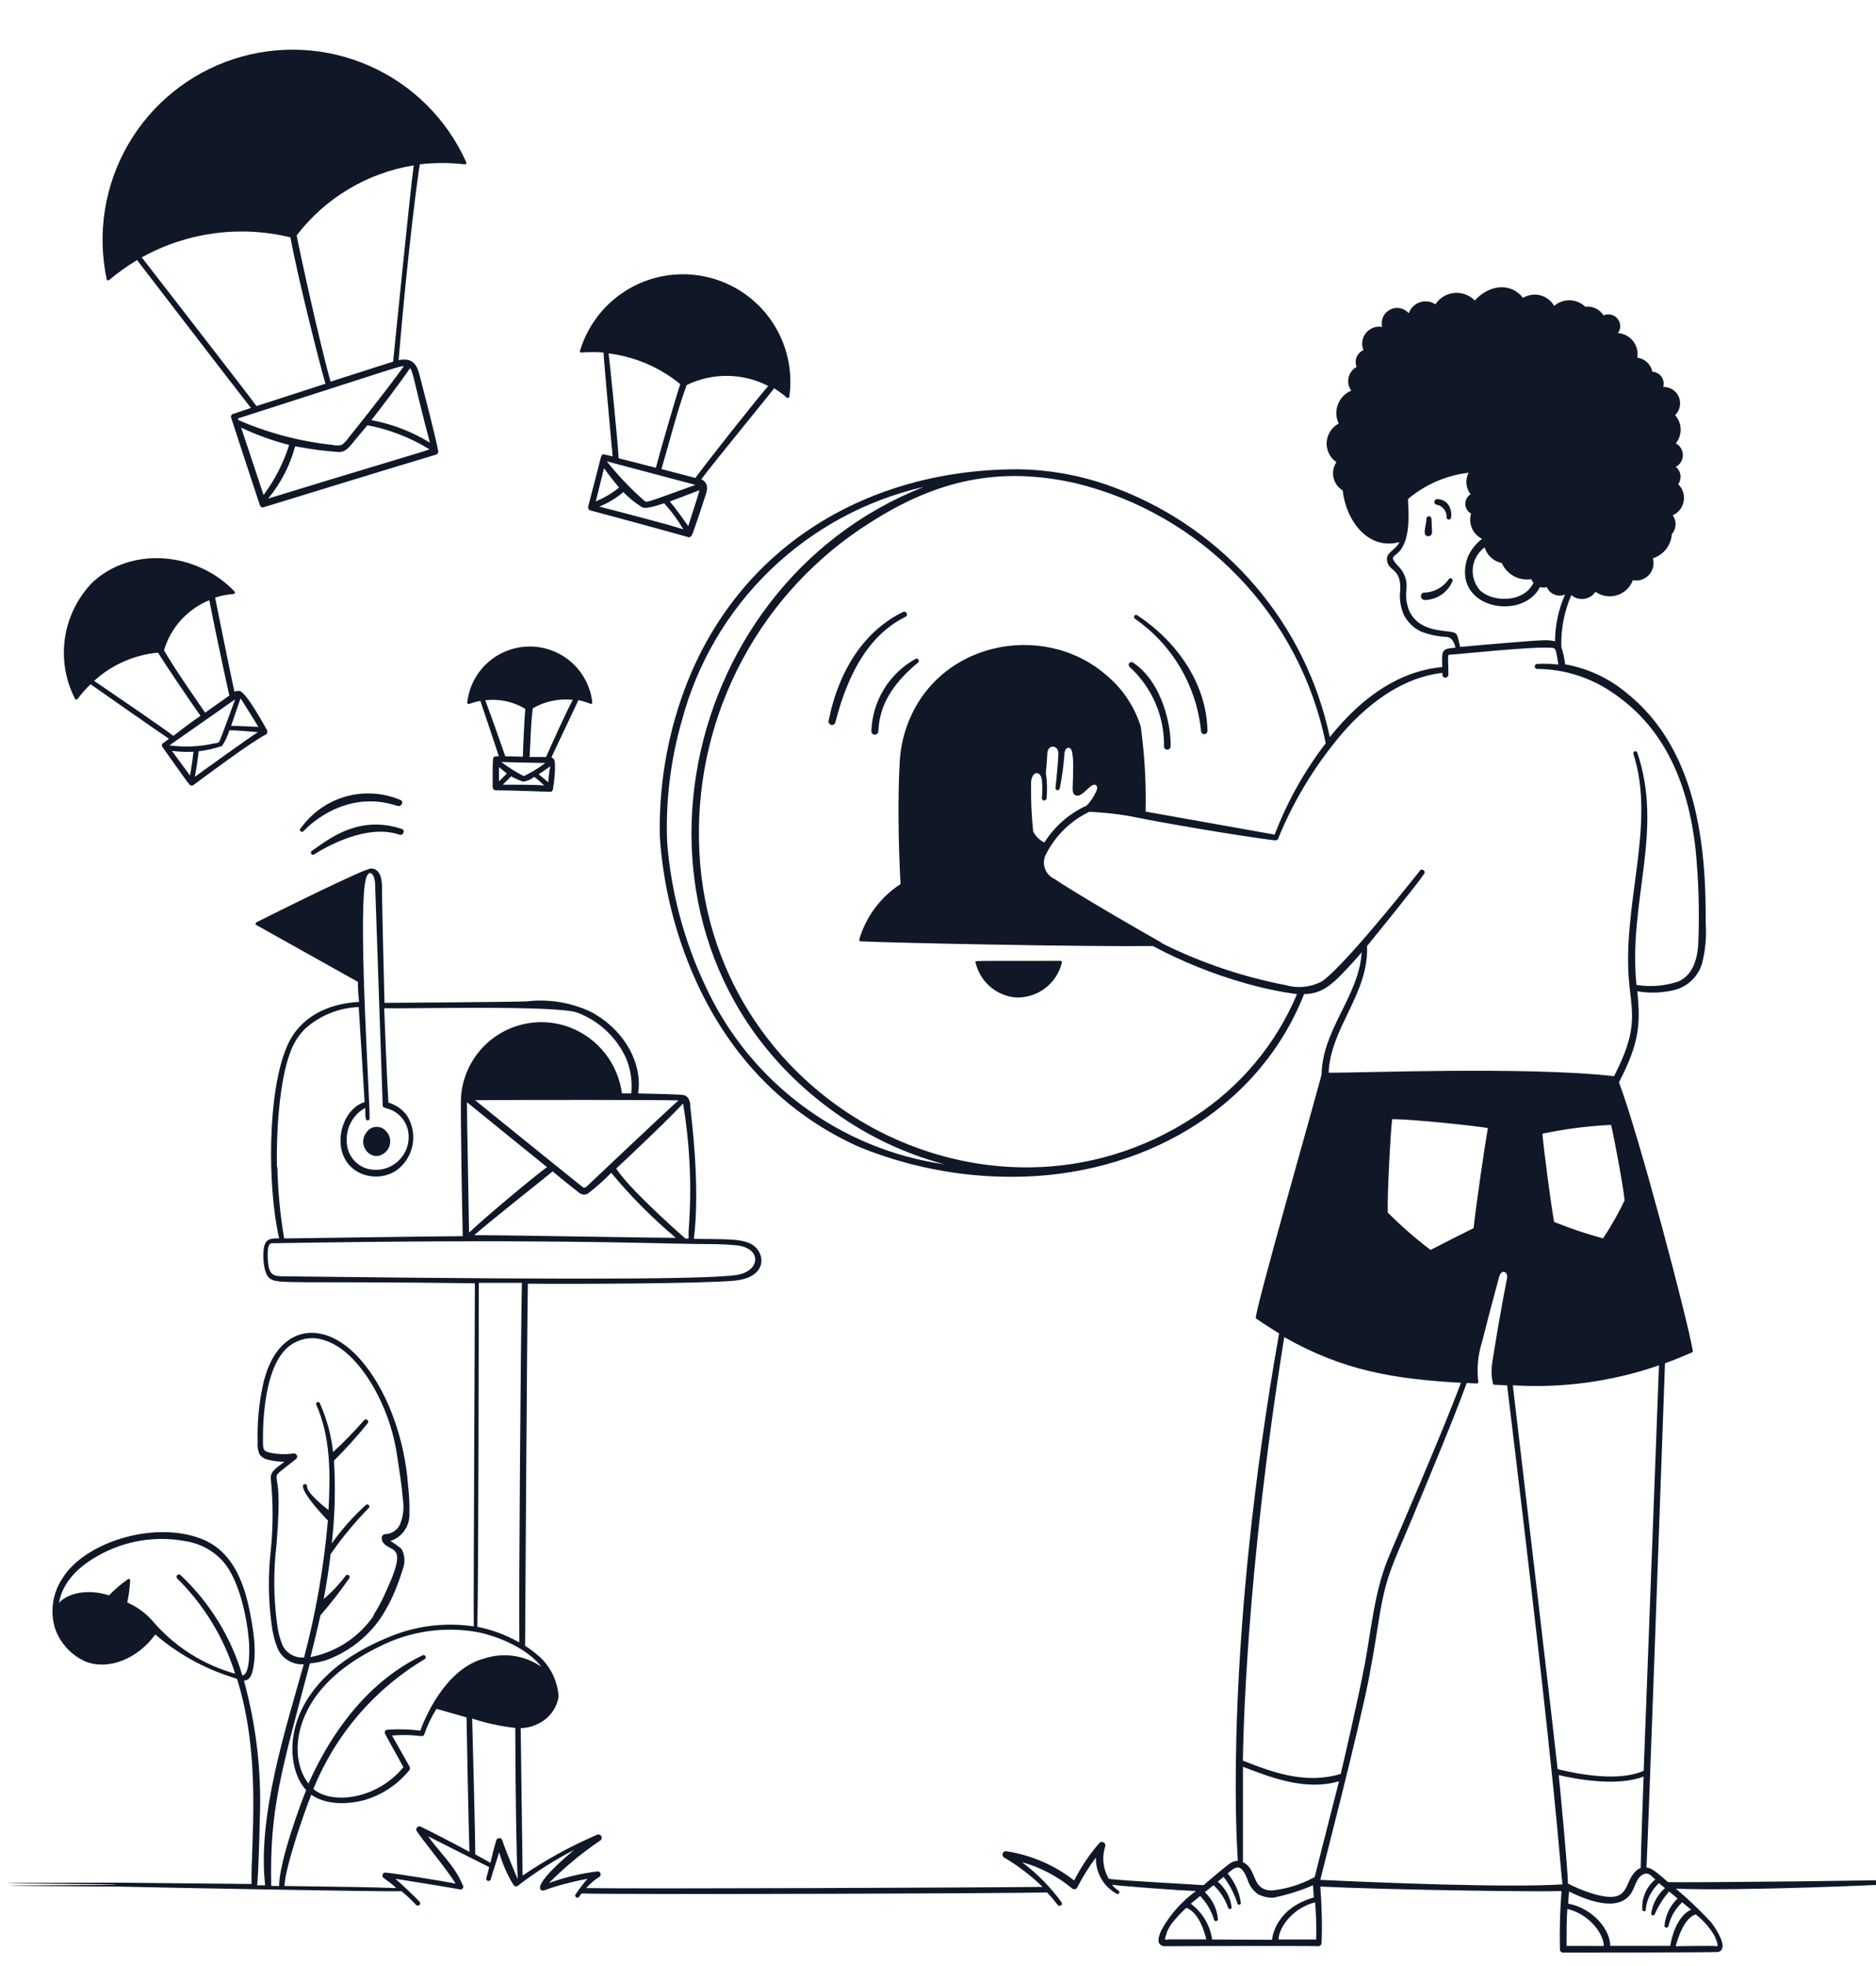
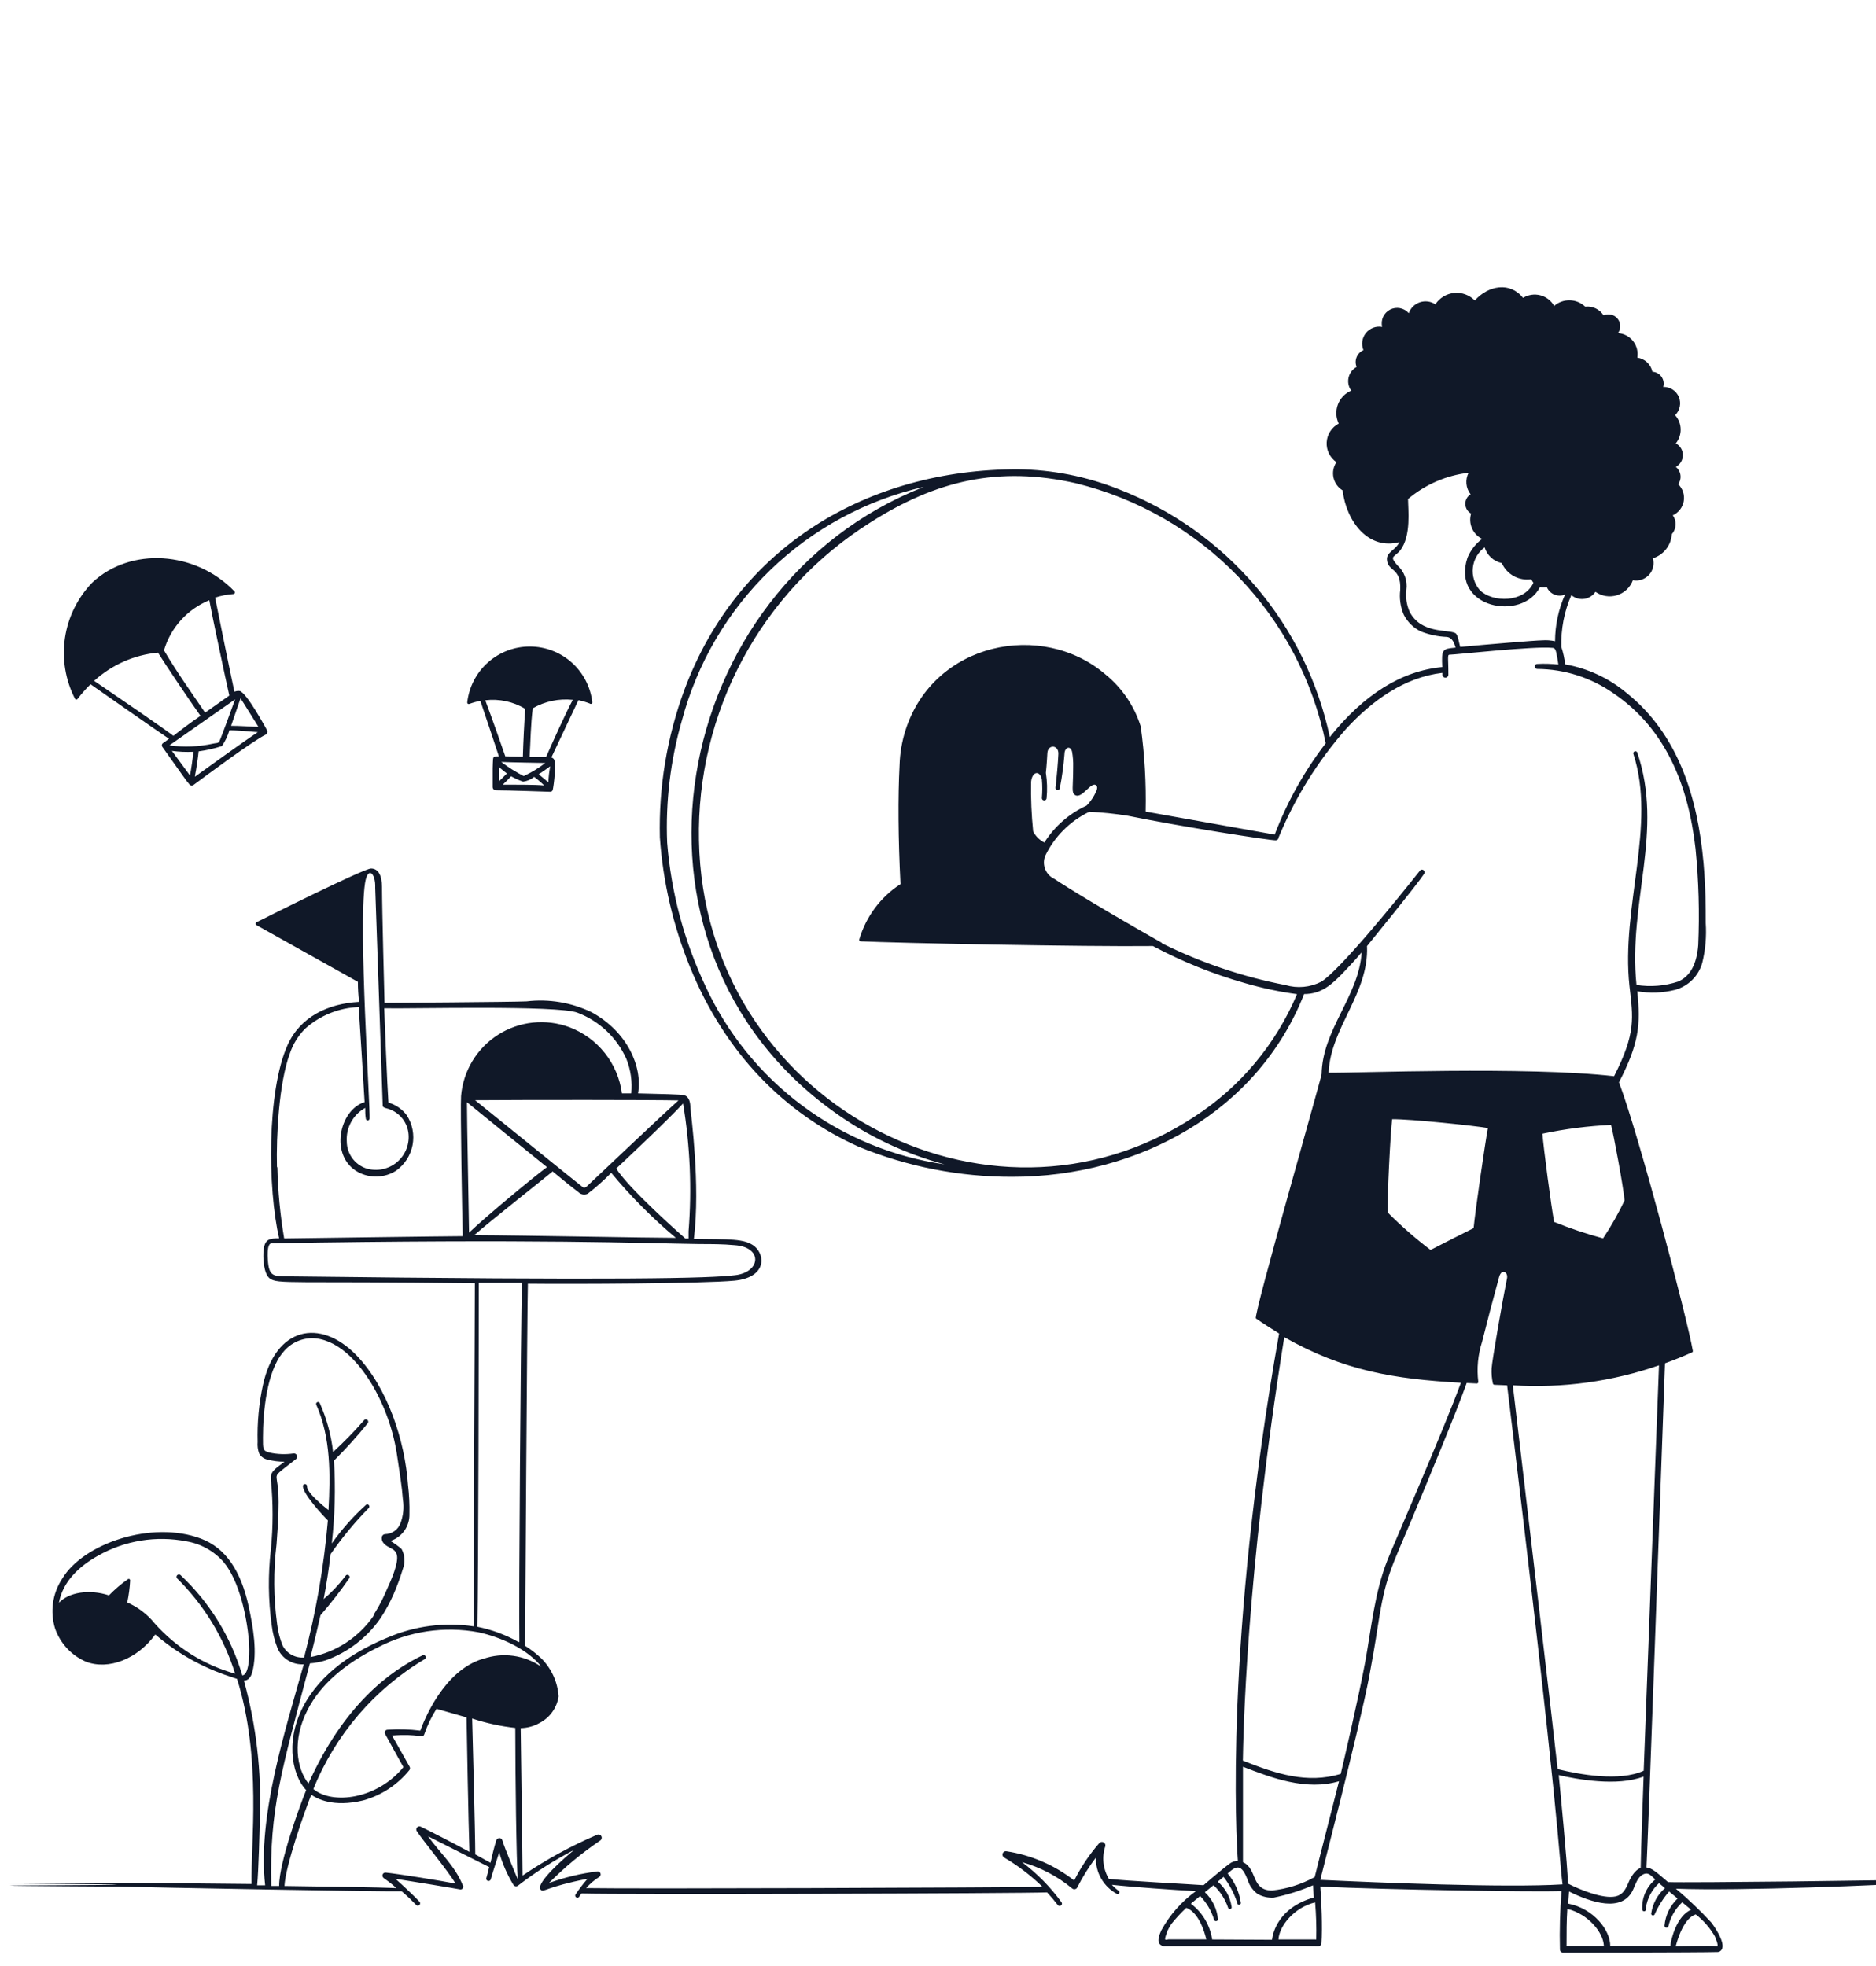
<svg xmlns="http://www.w3.org/2000/svg" width="627" height="657" viewBox="0 0 627 657" fill="none">
  <g clip-path="url(#clip0_311_13480)">
-     <path d="M122.624 378.285C118.912 382.866 124.329 388.917 128.643 385.239C129.168 384.806 129.596 384.267 129.9 383.658C130.205 383.049 130.378 382.383 130.409 381.702C130.441 381.022 130.33 380.343 130.083 379.708C129.836 379.074 129.46 378.498 128.977 378.017C128.575 377.558 128.075 377.195 127.514 376.955C126.954 376.715 126.346 376.604 125.736 376.629C125.127 376.655 124.531 376.817 123.992 377.103C123.453 377.39 122.986 377.794 122.624 378.285ZM194.419 117.825C196.846 117.641 199.283 117.641 201.709 117.825C201.709 119.196 204.418 149.321 204.752 152.531C201.408 151.729 201.575 151.762 201.408 151.929C201.284 151.993 201.175 152.082 201.088 152.192C201.001 152.302 200.94 152.429 200.907 152.564C200.405 154.47 197.563 165.638 196.593 169.282C196.521 169.561 196.561 169.857 196.705 170.107C196.849 170.357 197.084 170.541 197.362 170.619C199.669 171.188 230.501 179.58 230.167 179.58C230.373 179.56 230.572 179.496 230.751 179.392C230.93 179.288 231.084 179.147 231.203 178.978C232.474 175.902 235.45 166.674 236.019 164.869C236.587 163.063 236.487 161.191 234.38 160.188C237.724 155.64 257.788 131.133 258.724 129.795C260.228 130.706 261.649 131.746 262.971 132.905C263.039 132.966 263.122 133.009 263.211 133.027C263.301 133.045 263.394 133.038 263.48 133.007C263.566 132.976 263.642 132.922 263.7 132.851C263.758 132.78 263.795 132.694 263.807 132.604C265.073 123.659 262.919 114.566 257.777 107.138C252.635 99.71 244.881 94.492 236.062 92.526C227.244 90.56 218.008 91.99 210.197 96.53C202.385 101.071 196.573 108.388 193.918 117.023C193.853 117.104 193.815 117.203 193.809 117.307C193.803 117.411 193.829 117.514 193.884 117.602C193.939 117.69 194.02 117.759 194.116 117.799C194.212 117.839 194.318 117.848 194.419 117.825ZM208.33 164.467C210.18 166.386 212.257 168.07 214.517 169.483C215.587 170.151 218.095 169.483 221.974 168.212C224.421 170.882 226.573 173.808 228.394 176.939C223.211 175.2 205.722 170.72 200.305 169.315C203.227 168.15 205.939 166.512 208.33 164.467ZM206.892 162.963C204.545 164.87 201.931 166.425 199.134 167.577C199.837 164.802 201.876 156.476 201.876 156.476C203.448 158.75 205.99 161.893 206.892 162.963ZM215.319 167.343C210.766 163.345 206.581 158.948 202.813 154.203L232.407 162.06C215.687 168.078 216.289 168.078 215.319 167.343ZM233.812 163.832C233.109 166.34 230.802 173.294 230.033 175.835C228.662 173.863 225.485 169.483 223.88 167.61C225.719 166.875 230.802 165.036 233.812 163.832ZM206.759 153.166C206.759 150.425 203.649 119.43 203.415 118.126C212.206 119.214 220.509 122.773 227.358 128.391C225.92 132.637 220.87 150.057 219.198 156.343L206.759 153.166ZM221.071 156.777C223.813 147.516 226.154 137.886 229.498 128.692C233.753 126.628 238.43 125.581 243.16 125.633C247.89 125.685 252.542 126.835 256.751 128.993C252.036 134.509 236.687 153.902 232.407 159.753L221.071 156.777ZM36.449 93.618C39.385 91.141 42.516 88.905 45.812 86.931C45.812 86.931 80.757 132.47 83.867 136.348L78.082 138.288C77.934 138.305 77.793 138.355 77.668 138.434C77.542 138.512 77.436 138.618 77.356 138.742C77.276 138.867 77.224 139.008 77.205 139.155C77.186 139.301 77.2 139.451 77.246 139.592C78.349 142.935 84.703 162.461 86.843 168.814C86.902 169.044 87.036 169.247 87.224 169.392C87.412 169.538 87.642 169.616 87.879 169.616C87.879 169.616 135.431 154.972 145.831 151.929C146.038 151.833 146.21 151.676 146.324 151.478C146.438 151.281 146.487 151.053 146.466 150.826C145.463 145.376 141.517 130.397 140.18 125.215C139.21 121.436 137.638 119.564 133.224 120.366C136.367 82.719 139.912 56.84 140.313 54.934C145.301 54.349 150.34 54.349 155.328 54.934C155.415 54.941 155.502 54.926 155.581 54.889C155.66 54.853 155.728 54.797 155.779 54.726C155.829 54.655 155.861 54.572 155.87 54.486C155.878 54.399 155.865 54.311 155.83 54.232C149.435 39.908 137.966 28.456 123.631 22.082C109.297 15.707 93.111 14.861 78.189 19.705C63.268 24.55 50.667 34.742 42.812 48.321C34.958 61.899 32.405 77.903 35.646 93.251C35.652 93.341 35.682 93.428 35.734 93.502C35.785 93.577 35.855 93.636 35.938 93.674C36.02 93.712 36.111 93.726 36.201 93.716C36.291 93.707 36.377 93.673 36.449 93.618ZM85.739 135.713C83.332 132.37 47.384 86.029 47.384 86.029C62.511 77.612 80.261 75.223 97.075 79.341C99.316 91.913 107.107 122.807 108.779 128.257L85.739 135.713ZM143.691 147.95C137.687 144.264 131.056 141.714 124.128 140.427C126.536 137.351 134.16 127.421 137.036 123.041C138.173 124.312 138.374 127.99 143.691 147.95ZM96.641 148.719C94.752 154.735 91.858 160.388 88.08 165.437C86.174 159.586 80.59 142.935 80.59 142.935C85.746 145.363 91.121 147.299 96.641 148.719ZM98.58 149.154C103.43 150.096 108.332 150.744 113.26 151.093C115.735 151.093 117.006 149.054 118.444 147.349C119.882 145.643 121.219 144.005 122.791 142.133C129.98 143.49 136.867 146.129 143.122 149.923C144.025 150.458 147.637 148.853 89.618 166.641C93.85 161.528 96.929 155.564 98.647 149.154H98.58ZM116.604 146.178C115.943 147.149 115.13 148.007 114.197 148.719C113.23 148.955 112.221 148.955 111.254 148.719C100.383 147.569 89.751 144.773 79.72 140.427L79.519 139.859C134.394 122.239 133.324 122.406 134.996 122.373C129.278 130.397 117.206 145.443 116.604 146.178ZM131.385 120.868L110.485 127.555C106.706 114.181 99.884 82.752 99.149 78.673C108.73 66.171 122.725 57.799 138.274 55.268C136.969 64.931 132.087 114.248 131.385 120.868ZM104.834 285.67C108.813 283.129 122.557 275.204 133.558 278.983C134.729 279.384 135.565 277.478 134.294 277.077C120.918 272.53 111.12 279.518 105.837 283.262C105.168 283.73 104.599 284.165 104.064 284.499C103.967 284.621 103.91 284.77 103.903 284.925C103.895 285.081 103.937 285.235 104.023 285.365C104.108 285.495 104.233 285.594 104.378 285.649C104.524 285.704 104.683 285.711 104.834 285.67ZM132.789 269.353C134.16 269.821 135.164 267.815 133.759 267.347C128.064 264.949 121.729 264.532 115.768 266.162C109.808 267.793 104.568 271.378 100.888 276.341L100.419 276.876C99.817 277.545 100.821 278.481 101.423 277.812C102.025 277.144 114.832 263.335 132.789 269.353ZM484.143 193.69C483.249 194.957 482.081 196.008 480.727 196.766C479.373 197.524 477.867 197.969 476.318 198.07C476.129 198.027 475.932 198.032 475.745 198.085C475.559 198.137 475.388 198.236 475.248 198.371C475.087 198.547 474.977 198.765 474.932 198.999C474.886 199.234 474.905 199.477 474.988 199.701C475.071 199.926 475.214 200.123 475.401 200.272C475.589 200.42 475.814 200.514 476.051 200.544C478.065 200.532 480.032 199.927 481.703 198.802C483.375 197.678 484.677 196.086 485.448 194.225C485.519 194.052 485.518 193.858 485.446 193.685C485.374 193.513 485.236 193.376 485.063 193.305C484.89 193.234 484.696 193.235 484.524 193.307C484.351 193.379 484.214 193.517 484.143 193.69ZM478.626 178.009C478.626 177.173 478.425 173.762 478.425 173.395C478.425 173.173 478.337 172.96 478.18 172.803C478.024 172.647 477.811 172.559 477.589 172.559C477.367 172.559 477.155 172.647 476.998 172.803C476.841 172.96 476.753 173.173 476.753 173.395C476.753 175.033 475.616 178.075 476.519 178.911C476.699 179.069 476.921 179.173 477.157 179.21C477.394 179.248 477.637 179.218 477.857 179.123C478.077 179.029 478.266 178.874 478.402 178.677C478.538 178.48 478.616 178.248 478.626 178.009ZM480.131 168.68C481.078 168.847 481.935 169.346 482.548 170.087C483.161 170.829 483.489 171.764 483.475 172.726C483.43 172.925 483.467 173.134 483.577 173.307C483.687 173.479 483.86 173.601 484.06 173.645C484.259 173.69 484.468 173.653 484.641 173.543C484.813 173.433 484.935 173.26 484.979 173.06C485.247 171.493 484.886 169.884 483.976 168.58C483.544 168.02 482.985 167.571 482.346 167.269C481.706 166.967 481.005 166.82 480.298 166.841C479.127 166.841 479.127 168.546 480.131 168.68ZM339.415 333.382C342.94 333.537 346.409 332.466 349.233 330.35C352.056 328.235 354.058 325.206 354.898 321.78C354.919 321.704 354.922 321.624 354.906 321.546C354.891 321.469 354.857 321.397 354.808 321.335C354.759 321.273 354.697 321.223 354.625 321.19C354.553 321.157 354.475 321.141 354.396 321.144C324.802 321.144 326.307 321.144 326.073 321.345C326.04 321.413 326.023 321.487 326.023 321.562C326.023 321.637 326.04 321.712 326.073 321.78C326.801 324.867 328.481 327.647 330.875 329.729C333.269 331.811 336.256 333.088 339.415 333.382ZM306.142 220.137C301.733 222.548 298.035 226.075 295.418 230.364C292.8 234.653 291.355 239.555 291.228 244.578C291.275 244.85 291.416 245.097 291.627 245.275C291.838 245.453 292.105 245.551 292.382 245.551C292.658 245.551 292.925 245.453 293.136 245.275C293.348 245.097 293.489 244.85 293.535 244.578C293.87 239.997 294.539 231.538 306.911 221.374C307.013 221.25 307.074 221.097 307.085 220.936C307.095 220.776 307.055 220.616 306.97 220.48C306.886 220.343 306.76 220.237 306.611 220.175C306.463 220.114 306.299 220.1 306.142 220.137ZM378.573 221.374C378.37 221.274 378.138 221.252 377.92 221.31C377.701 221.369 377.511 221.504 377.385 221.691C377.259 221.879 377.204 222.106 377.232 222.33C377.26 222.554 377.368 222.761 377.537 222.912C381.251 226.292 384.199 230.428 386.183 235.041C388.167 239.655 389.141 244.639 389.04 249.66C389.085 249.916 389.219 250.147 389.417 250.314C389.616 250.481 389.867 250.572 390.127 250.572C390.386 250.572 390.638 250.481 390.836 250.314C391.035 250.147 391.169 249.916 391.214 249.66C391.581 243.775 388.906 228.195 378.573 221.374ZM380.078 205.626C379.309 205.091 378.573 206.261 379.309 206.796C385.487 211.08 390.662 216.652 394.478 223.128C398.294 229.605 400.66 236.831 401.413 244.31C401.413 244.594 401.526 244.866 401.726 245.067C401.927 245.268 402.199 245.38 402.483 245.38C402.767 245.38 403.039 245.268 403.24 245.067C403.44 244.866 403.553 244.594 403.553 244.31C403.352 229.666 394.558 215.222 380.078 205.626ZM302.631 206.161C303.735 205.626 302.832 204.021 301.795 204.556C289.255 210.641 280.393 223.514 276.916 241.034C276.891 241.311 276.965 241.588 277.126 241.815C277.287 242.042 277.524 242.205 277.794 242.273C278.063 242.342 278.349 242.312 278.599 242.189C278.848 242.066 279.046 241.858 279.156 241.602C283.804 223.28 291.462 211.711 302.631 206.161Z" fill="#101828" />
    <path d="M640.746 628.112C635.095 628.513 563.834 629.316 557.48 629.048C553.601 625.705 552.163 624.401 550.291 624.167C550.826 614.136 555.073 494.505 556.477 455.654C559.554 454.55 562.563 453.313 565.506 452.009C565.606 451.965 565.688 451.888 565.736 451.79C565.785 451.693 565.798 451.581 565.774 451.474C563.934 440.742 547.716 379.221 541.095 361.735C547.783 348.795 548.385 342.509 547.214 331.309C551.403 332.038 555.698 331.878 559.821 330.841C561.985 330.255 563.961 329.118 565.555 327.542C567.149 325.966 568.307 324.004 568.917 321.846C569.997 317.476 570.392 312.964 570.087 308.472C570.087 302.922 570.087 296.971 569.352 288.411C567.345 266.244 560.824 245.347 543.603 231.572C537.722 226.656 530.654 223.37 523.104 222.043C522.881 220.065 522.456 218.115 521.833 216.225C521.658 210.276 522.8 204.362 525.177 198.906C525.762 199.404 526.445 199.773 527.182 199.989C527.919 200.205 528.693 200.263 529.454 200.159C530.215 200.054 530.945 199.791 531.597 199.385C532.249 198.978 532.808 198.439 533.236 197.802C534.27 198.532 535.458 199.014 536.708 199.211C537.958 199.409 539.236 199.317 540.445 198.942C541.653 198.567 542.76 197.92 543.678 197.05C544.597 196.18 545.303 195.11 545.743 193.924C546.72 194.111 547.729 194.045 548.673 193.732C549.617 193.418 550.465 192.868 551.136 192.133C551.807 191.399 552.278 190.505 552.505 189.536C552.731 188.568 552.706 187.557 552.431 186.601C554.174 186.052 555.711 184.989 556.839 183.551C557.967 182.113 558.633 180.367 558.751 178.544C559.508 177.68 559.952 176.588 560.013 175.442C560.073 174.296 559.747 173.162 559.086 172.224C560.033 171.794 560.861 171.139 561.497 170.316C562.133 169.493 562.559 168.527 562.737 167.502C562.915 166.477 562.84 165.425 562.518 164.435C562.197 163.446 561.638 162.55 560.891 161.826C561.523 160.942 561.792 159.85 561.642 158.774C561.493 157.698 560.937 156.72 560.089 156.042C560.802 155.663 561.4 155.098 561.816 154.406C562.233 153.713 562.453 152.921 562.453 152.113C562.453 151.305 562.233 150.513 561.816 149.821C561.4 149.129 560.802 148.563 560.089 148.185C561.18 146.843 561.756 145.156 561.713 143.427C561.67 141.698 561.011 140.042 559.855 138.756C560.652 137.987 561.199 136.995 561.421 135.909C561.644 134.824 561.532 133.697 561.102 132.676C560.671 131.655 559.941 130.789 559.008 130.191C558.075 129.593 556.983 129.292 555.875 129.327C556.042 128.751 556.077 128.145 555.977 127.554C555.877 126.963 555.645 126.402 555.298 125.914C554.95 125.425 554.497 125.021 553.972 124.732C553.446 124.443 552.862 124.277 552.264 124.245C552.013 123.034 551.392 121.93 550.488 121.086C549.584 120.242 548.44 119.698 547.214 119.531C547.38 118.562 547.341 117.569 547.099 116.616C546.857 115.663 546.418 114.772 545.809 114C545.201 113.228 544.437 112.592 543.567 112.134C542.698 111.675 541.741 111.404 540.76 111.339C541.273 110.635 541.539 109.781 541.516 108.911C541.492 108.04 541.182 107.201 540.632 106.526C540.082 105.85 539.325 105.376 538.477 105.176C537.629 104.976 536.739 105.062 535.945 105.421C535.306 104.405 534.392 103.592 533.308 103.077C532.224 102.562 531.017 102.366 529.826 102.512C528.437 101.18 526.601 100.415 524.677 100.366C522.754 100.316 520.881 100.986 519.426 102.245C518.932 101.373 518.267 100.609 517.471 99.999C516.676 99.39 515.765 98.947 514.794 98.697C513.824 98.448 512.812 98.396 511.821 98.546C510.83 98.696 509.879 99.044 509.026 99.57C504.712 94.087 497.456 95.357 492.908 100.439C492.02 99.531 490.941 98.833 489.748 98.397C488.555 97.961 487.28 97.798 486.016 97.919C484.752 98.041 483.531 98.445 482.444 99.101C481.356 99.757 480.43 100.648 479.732 101.71C478.978 101.211 478.121 100.89 477.224 100.772C476.328 100.655 475.417 100.742 474.559 101.029C473.702 101.316 472.921 101.794 472.276 102.428C471.631 103.061 471.139 103.833 470.837 104.685C470.081 103.815 469.055 103.223 467.922 103.005C466.789 102.788 465.617 102.956 464.591 103.484C463.566 104.012 462.748 104.869 462.267 105.917C461.787 106.966 461.673 108.145 461.942 109.266C460.94 109.088 459.908 109.182 458.954 109.539C458 109.896 457.16 110.503 456.521 111.295C455.882 112.088 455.468 113.038 455.321 114.045C455.175 115.053 455.302 116.081 455.689 117.023C454.653 117.479 453.836 118.321 453.412 119.37C452.987 120.419 452.988 121.592 453.415 122.64C452.74 123.008 452.15 123.515 451.686 124.127C451.222 124.74 450.893 125.445 450.723 126.194C450.552 126.944 450.543 127.721 450.695 128.475C450.848 129.228 451.16 129.94 451.609 130.564C450.595 130.991 449.677 131.619 448.913 132.41C448.148 133.201 447.553 134.14 447.162 135.169C446.771 136.197 446.593 137.295 446.639 138.394C446.685 139.493 446.954 140.572 447.429 141.564C446.279 142.17 445.304 143.062 444.6 144.155C443.895 145.247 443.485 146.503 443.407 147.801C443.33 149.098 443.588 150.394 444.158 151.562C444.728 152.731 445.59 153.732 446.66 154.47C446.158 155.22 445.813 156.063 445.646 156.949C445.478 157.835 445.492 158.746 445.685 159.627C445.879 160.508 446.249 161.34 446.773 162.074C447.297 162.809 447.964 163.429 448.734 163.899C450.004 174.465 457.461 183.96 467.727 181.185C466.457 183.893 463.347 184.528 463.547 187.07C463.848 191.149 468.296 189.577 467.995 197.1C467.637 199.941 468.041 202.826 469.165 205.459C470.405 207.887 472.4 209.847 474.85 211.043C477.615 212.132 480.542 212.754 483.511 212.881C485.451 213.082 486.053 214.988 486.487 216.459C482.073 216.86 481.739 216.961 482.04 222.945C468.463 224.216 455.856 232.073 444.453 246.35C440.509 227.777 431.999 210.479 419.692 196.02C407.384 181.56 391.668 170.394 373.962 163.531C363.207 159.255 351.76 156.989 340.187 156.844C290.261 156.844 246.555 182.455 228.665 230.769C222.891 246.485 220.134 263.148 220.539 279.885C221.57 294.737 224.956 309.329 230.571 323.117C242.442 352.306 262.506 372.3 287.051 383.3C303.311 389.95 320.714 393.358 338.281 393.331C380.884 393.331 420.477 371.297 435.859 332.245C441.577 332.245 445.089 329.135 449.034 324.989C450.907 323.05 452.847 320.977 455.087 318.302C454.251 332.813 441.979 344.047 441.711 358.993C441.377 361.233 418.771 439.973 419.741 440.641C422.282 442.447 424.857 443.985 427.499 445.69C409.274 548.704 413.187 614.671 413.722 621.927C412.647 621.965 411.614 622.352 410.779 623.03C409.676 623.832 406.031 626.808 402.252 630.085C397.871 629.75 376.068 628.647 370.618 627.978C369.642 626.356 369.029 624.542 368.821 622.66C368.613 620.779 368.815 618.874 369.414 617.078C369.476 616.833 369.457 616.573 369.359 616.34C369.261 616.106 369.09 615.91 368.871 615.782C368.652 615.654 368.398 615.6 368.146 615.629C367.894 615.657 367.658 615.767 367.474 615.942C364.142 619.764 361.3 623.987 359.014 628.513C352.438 623.38 344.655 620.019 336.409 618.75C336.148 618.698 335.878 618.738 335.644 618.864C335.411 618.99 335.228 619.193 335.129 619.439C335.03 619.686 335.02 619.959 335.101 620.211C335.182 620.464 335.349 620.681 335.573 620.823C340.246 623.566 344.57 626.867 348.447 630.653C331.928 630.887 211.878 631.355 195.893 631.054C197.176 629.599 198.663 628.338 200.307 627.31C200.488 627.19 200.625 627.015 200.698 626.811C200.771 626.607 200.776 626.385 200.712 626.177C200.648 625.97 200.518 625.79 200.343 625.662C200.168 625.535 199.956 625.468 199.739 625.471C194.194 626.154 188.743 627.455 183.487 629.349C188.702 624.095 194.413 619.359 200.542 615.206C200.785 615.073 200.969 614.852 201.057 614.589C201.145 614.326 201.131 614.039 201.017 613.786C200.903 613.533 200.698 613.332 200.443 613.223C200.187 613.115 199.9 613.106 199.639 613.2C190.892 616.945 182.526 621.524 174.659 626.875C174.659 622.294 174.057 582.339 174.024 577.592C176.253 577.551 178.437 576.953 180.377 575.853C182.05 574.982 183.494 573.728 184.592 572.195C185.69 570.661 186.412 568.89 186.697 567.026C186.379 562.119 184.245 557.507 180.712 554.087C179.104 552.587 177.357 551.244 175.495 550.075C175.495 546.999 176.197 436.596 176.431 429.039C190.51 429.207 235.052 429.039 245.485 428.036C255.918 427.033 255.985 419.778 252.173 416.535C248.829 413.893 243.646 414.228 231.909 414.061C234.149 395.905 230.905 372.4 230.738 370.194C230.738 368.656 230.437 366.583 228.665 366.048C227.829 365.78 220.505 365.613 213.249 365.446C214.787 356.452 209.637 344.816 197.699 338.297C190.955 335.056 183.427 333.804 175.997 334.686C170.813 334.92 129.181 335.187 128.512 335.187C128.512 335.187 127.676 303.725 127.676 296.57C127.676 292.49 126.372 290.284 123.997 290.284C121.623 290.284 89.32 306.433 85.675 308.272C85.599 308.32 85.537 308.387 85.494 308.466C85.45 308.545 85.427 308.633 85.427 308.723C85.427 308.813 85.45 308.902 85.494 308.981C85.537 309.06 85.599 309.126 85.675 309.175L119.617 328.166C119.617 330.395 119.751 332.624 120.018 334.853C109.618 335.421 100.356 339.835 96.109 349.297C89.187 364.643 89.421 397.376 93.3 413.893C90.223 413.893 88.518 414.061 88.117 417.672C87.782 420.313 88.117 425.696 90.123 427.267C92.832 429.34 97.178 428.103 158.708 428.906C158.708 443.751 158.24 530.047 158.34 543.588C148.582 542.129 138.609 543.426 129.548 547.333C120.821 550.91 109.017 557.363 102.328 568.598C95.306 580.3 97.112 592.738 102.328 598.321C100.59 602.467 93.199 622.528 93.3 630.352H90.658C90.056 604.574 94.002 592.169 103.566 555.959C105.371 555.812 107.154 555.464 108.883 554.923C116.278 552.265 122.66 547.368 127.141 540.913C128.827 538.368 130.293 535.684 131.521 532.889C132.718 530.131 133.757 527.306 134.631 524.43C135.05 523.352 135.231 522.197 135.162 521.042C135.093 519.888 134.775 518.763 134.23 517.743C133.066 516.729 131.812 515.823 130.485 515.035C132.365 514.43 133.999 513.234 135.143 511.625C136.288 510.017 136.883 508.081 136.838 506.107C136.912 502.846 136.755 499.584 136.37 496.344C135.334 481.7 129.682 463.879 119.048 452.879C106.876 440.441 92.096 443.584 87.882 462.909C86.529 469.157 85.934 475.544 86.11 481.934C85.986 483.273 86.169 484.622 86.645 485.879C86.949 486.393 87.36 486.836 87.851 487.176C88.341 487.517 88.9 487.747 89.487 487.852C91.31 488.33 93.188 488.566 95.072 488.554C91.728 491.095 90.29 491.897 90.524 494.539C91.301 502.321 91.301 510.161 90.524 517.943C89.558 526.303 89.648 534.75 90.792 543.087C91.112 545.768 91.775 548.398 92.765 550.91C93.497 552.595 94.731 554.013 96.299 554.97C97.867 555.927 99.692 556.378 101.526 556.26C95.306 578.428 86.01 607.215 88.618 630.118H85.943C86.445 625.103 86.779 611.027 86.846 607.55C87.428 592.088 85.635 576.628 81.529 561.71C82.766 561.71 83.803 560.807 84.304 558.935C86.11 552.248 84.572 543.856 83.167 537.135C80.526 524.831 75.309 517.342 67.183 514.266C50.764 508.047 27.791 515.904 20.802 527.64C19.187 530.074 18.135 532.838 17.725 535.73C17.314 538.622 17.554 541.57 18.427 544.357C19.292 546.806 20.653 549.05 22.425 550.949C24.197 552.848 26.343 554.36 28.727 555.391C36.318 558.3 45.982 554.455 51.901 546.296C58.678 552.12 66.464 556.652 74.874 559.67L79.222 561.142C87.548 587.555 83.769 616.477 84.07 629.684L39.796 629.249C39.623 629.249 2.63 629.294 2.508 629.416C2.386 629.538 39.144 629.728 39.144 629.901C39.144 630.074 3.098 630.117 3.22 630.24C3.343 630.362 39.623 630.553 39.796 630.553C51.433 630.854 125.703 632.258 134.263 632.124C138.878 636.07 138.912 636.939 139.647 636.939C139.8 636.933 139.947 636.885 140.073 636.798C140.199 636.712 140.297 636.591 140.357 636.451C140.416 636.311 140.435 636.156 140.41 636.006C140.385 635.855 140.318 635.715 140.216 635.602C138.912 634.164 134.598 630.085 132.157 627.945C134.899 628.346 152.89 631.288 153.893 631.523C154.076 631.525 154.256 631.474 154.411 631.376C154.565 631.277 154.687 631.136 154.762 630.968C154.837 630.801 154.861 630.615 154.831 630.435C154.802 630.254 154.719 630.086 154.595 629.951C152.02 623.598 146.87 619.085 143.058 613.735C148.342 616.443 161.183 622.863 163.49 624.033C163.189 625.304 162.888 626.541 162.52 627.811C162.495 627.996 162.538 628.184 162.641 628.339C162.744 628.495 162.9 628.608 163.08 628.657C163.26 628.706 163.452 628.688 163.619 628.606C163.787 628.524 163.919 628.384 163.992 628.212C164.928 624.869 165.965 622.06 166.834 619.085C167.919 622.904 169.517 626.56 171.583 629.951C171.661 630.086 171.769 630.201 171.898 630.288C172.027 630.375 172.174 630.432 172.329 630.455C172.483 630.477 172.64 630.465 172.789 630.418C172.938 630.371 173.074 630.292 173.188 630.185C179.061 625.665 185.328 621.681 191.914 618.282C189.573 620.188 178.538 629.55 180.779 631.656C181.815 632.592 182.317 630.687 196.362 627.945C194.886 629.637 193.523 631.424 192.282 633.295C192.228 633.454 192.23 633.628 192.288 633.786C192.346 633.944 192.457 634.077 192.602 634.164C192.747 634.25 192.918 634.284 193.084 634.259C193.251 634.235 193.405 634.154 193.519 634.03C193.753 633.629 194.054 633.228 194.322 632.86C207.698 633.261 341.458 632.86 349.952 632.492C351.206 633.822 352.389 635.217 353.496 636.672C354.098 637.474 355.402 636.671 354.767 635.769C351.062 630.683 346.622 626.176 341.592 622.395C347.718 624.109 353.415 627.094 358.312 631.155C358.434 631.267 358.58 631.35 358.739 631.398C358.897 631.446 359.065 631.458 359.229 631.432C359.393 631.406 359.549 631.344 359.685 631.25C359.822 631.155 359.935 631.031 360.017 630.887C361.8 627.365 363.892 624.008 366.27 620.857C366.203 623.331 366.823 625.776 368.063 627.919C369.303 630.062 371.114 631.819 373.293 632.994C373.424 633.049 373.571 633.056 373.707 633.014C373.843 632.971 373.959 632.882 374.035 632.761C374.112 632.641 374.143 632.497 374.123 632.356C374.103 632.215 374.034 632.086 373.928 631.991C373.075 631.412 372.299 630.727 371.621 629.951C377.439 630.62 393.19 631.757 399.71 632.057C394.927 635.511 390.974 639.989 388.14 645.164C387.605 646.368 386.702 648.508 387.505 649.644C387.733 649.942 388.035 650.176 388.381 650.322C388.727 650.469 389.105 650.523 389.478 650.48C389.478 650.48 434.99 650.313 440.641 650.48C440.908 650.472 441.162 650.365 441.354 650.18C441.546 649.994 441.661 649.743 441.678 649.477C442.012 644.395 441.678 635 441.277 630.553C463.581 631.623 512.738 632.358 521.9 632.057C521.381 638.563 521.202 645.092 521.365 651.617C521.374 651.886 521.487 652.141 521.68 652.328C521.874 652.516 522.133 652.62 522.402 652.62C522.402 652.62 568.315 652.62 574.234 652.419C574.551 652.365 574.848 652.224 575.09 652.012C575.332 651.799 575.51 651.524 575.605 651.216C576.441 648.775 572.662 643.425 571.893 642.489C568.204 638.506 564.273 634.754 560.122 631.255C580.587 632.091 632.219 630.018 640.846 629.215C641.549 629.149 641.415 627.978 640.746 628.112ZM94.47 550.008C93.529 547.731 92.91 545.334 92.631 542.886C91.416 534.016 91.349 525.026 92.43 516.138C93.835 498.284 92.698 496.812 92.43 493.87C92.43 492.533 92.765 492.499 98.951 487.651C99.122 487.503 99.241 487.303 99.292 487.083C99.342 486.862 99.321 486.631 99.232 486.423C99.143 486.214 98.99 486.04 98.795 485.924C98.6 485.809 98.374 485.758 98.148 485.779C95.479 486.175 92.76 486.085 90.123 485.511C87.782 484.943 87.882 484.308 87.882 480.53C87.882 472.104 89.12 458.462 94.57 452.009C95.841 450.402 97.488 449.131 99.366 448.309C101.243 447.486 103.294 447.138 105.338 447.295C113.999 448.198 120.553 456.389 124.532 463.076C128.804 470.437 131.609 478.555 132.792 486.983C133.528 491.931 134.33 496.712 134.665 501.259C135.075 503.918 134.787 506.637 133.829 509.15C133.437 510.189 132.744 511.088 131.838 511.731C130.933 512.374 129.856 512.733 128.746 512.761C128.497 512.765 128.256 512.848 128.057 512.998C127.859 513.149 127.713 513.358 127.642 513.597C127.275 515.67 129.08 516.639 130.384 517.342L130.853 517.609C131.304 517.803 131.703 518.101 132.017 518.479C132.33 518.857 132.55 519.303 132.658 519.782C133.227 522.491 130.752 528.074 129.314 531.217C126.472 537.904 124.833 539.275 124.8 540.144C119.851 547.288 112.3 552.208 103.766 553.853C105.104 548.537 106.174 544.09 107.11 539.877C110.558 535.911 113.784 531.759 116.774 527.439C117.209 526.57 115.905 525.868 115.47 526.737C113.334 529.573 110.889 532.164 108.18 534.46C109.117 529.479 109.919 524.43 110.488 519.448C114.303 513.949 118.576 508.781 123.262 504.001C123.378 503.872 123.442 503.704 123.442 503.531C123.442 503.357 123.377 503.19 123.261 503.061C123.144 502.932 122.984 502.851 122.812 502.833C122.639 502.815 122.466 502.862 122.326 502.964C118.05 506.832 114.214 511.161 110.889 515.87C111.936 506.681 112.182 497.418 111.625 488.186C115.633 484.208 119.417 480.011 122.961 475.615C123.072 475.433 123.106 475.214 123.056 475.008C123.005 474.801 122.875 474.622 122.693 474.511C122.512 474.4 122.293 474.366 122.086 474.416C121.879 474.467 121.701 474.597 121.59 474.779C118.369 478.48 114.942 481.997 111.324 485.311C110.697 479.663 109.197 474.148 106.876 468.961C106.805 468.806 106.676 468.685 106.516 468.626C106.356 468.566 106.179 468.572 106.024 468.643C105.868 468.714 105.748 468.844 105.688 469.004C105.629 469.164 105.635 469.341 105.706 469.496C110.555 480.396 110.454 492.901 109.786 504.703C108.147 503.433 102.362 498.785 102.629 496.712C102.626 496.546 102.564 496.386 102.454 496.261C102.344 496.136 102.194 496.055 102.029 496.03C101.864 496.006 101.697 496.042 101.555 496.13C101.414 496.218 101.309 496.353 101.258 496.512C100.891 498.986 107.946 506.542 109.585 508.18C108.257 523.65 105.594 538.976 101.626 553.986C100.174 554.102 98.72 553.787 97.447 553.079C96.174 552.371 95.138 551.302 94.47 550.008ZM60.261 526.369C60.105 526.26 59.915 526.21 59.725 526.228C59.535 526.246 59.358 526.331 59.225 526.468C59.093 526.605 59.013 526.784 59.001 526.974C58.988 527.165 59.044 527.353 59.157 527.506C68.157 536.38 74.83 547.336 78.586 559.403C68.164 556.485 58.806 550.622 51.633 542.518C49.199 539.517 46.08 537.143 42.538 535.597C43.051 533.163 43.375 530.692 43.508 528.208C43.513 528.123 43.495 528.039 43.456 527.964C43.417 527.888 43.359 527.825 43.287 527.78C43.215 527.736 43.132 527.711 43.047 527.71C42.962 527.709 42.879 527.731 42.805 527.773C40.51 529.385 38.371 531.21 36.418 533.223C29.897 531.083 23.042 532.153 19.698 535.697C20.969 528.643 26.386 523.527 32.74 519.983C41.712 514.894 52.211 513.186 62.334 515.168C67.145 515.975 71.528 518.42 74.74 522.089C79.991 528.342 82.532 540.445 83.201 548.537C83.401 551.144 83.635 559.704 80.994 559.971C77.2 547.124 70.042 535.523 60.261 526.369ZM230.136 411.519V413.96H229.066C226.658 411.854 210.172 397.243 205.959 390.556C209.771 387.012 223.181 374.373 228.297 368.823C230.645 382.927 231.263 397.265 230.136 411.519ZM184.624 391.458C186.53 393.063 191.312 396.942 193.385 398.513C193.785 398.891 194.29 399.138 194.834 399.222C195.378 399.305 195.934 399.221 196.428 398.981C199.207 396.837 201.833 394.502 204.287 391.993C210.813 399.878 218.044 407.152 225.889 413.726C217.228 413.726 174.96 412.89 158.507 412.823C164.092 407.908 182.25 393.598 184.624 391.592V391.458ZM156.769 411.854C156.769 409.346 156.033 373.236 156.066 368.388C164.984 375.655 173.901 382.888 182.818 390.088C178.906 392.896 162.186 406.772 156.769 411.988V411.854ZM226.759 367.786C221.575 372.4 196.027 396.641 195.927 396.708C195.827 396.775 195.158 397.176 194.69 396.708C193.051 395.471 161.015 369.525 158.775 367.719C175.562 367.586 219.034 367.586 226.759 367.786ZM125.402 296.737C125.402 297.372 127.843 366.549 127.91 369.558C127.91 370.026 128.378 370.194 129.114 370.428C131.002 370.876 132.713 371.88 134.025 373.31C135.336 374.741 136.188 376.532 136.471 378.452C136.737 380.288 136.533 382.162 135.878 383.899C135.223 385.635 134.138 387.176 132.725 388.379C131.311 389.581 129.616 390.406 127.797 390.775C125.978 391.144 124.096 391.045 122.326 390.489C120.464 389.846 118.847 388.643 117.698 387.045C116.548 385.446 115.922 383.531 115.905 381.562C115.755 379.293 116.253 377.029 117.343 375.033C118.433 373.038 120.068 371.394 122.058 370.294C122.058 371.464 122.058 372.668 122.259 373.838C122.259 374.007 122.326 374.168 122.445 374.287C122.564 374.406 122.725 374.473 122.894 374.473C123.062 374.473 123.224 374.406 123.343 374.287C123.462 374.168 123.529 374.007 123.529 373.838C123.763 369.96 119.751 309.977 121.991 295.232C122.894 289.314 125.603 291.788 125.402 296.737ZM92.564 390.088C92.296 379.555 93.233 362.002 96.844 352.206C97.884 349.045 99.647 346.172 101.994 343.813C106.932 339.392 113.261 336.837 119.884 336.591C120.219 341.974 121.657 364.343 121.857 368.355C113.364 370.929 109.986 386.477 119.717 391.759C121.677 392.808 123.88 393.318 126.101 393.236C128.322 393.153 130.481 392.482 132.357 391.291C135.235 389.258 137.214 386.192 137.881 382.733C138.548 379.274 137.851 375.691 135.935 372.735C134.409 370.701 132.26 369.222 129.816 368.522C129.415 362.938 128.545 340.637 128.411 336.993C137.741 337.193 186.263 335.923 192.984 338.464C196.606 339.836 199.92 341.915 202.733 344.578C205.546 347.241 207.802 350.436 209.37 353.978C210.813 357.617 211.364 361.55 210.975 365.446H207.865C207.213 360.509 205.233 355.843 202.135 351.944C199.037 348.046 194.938 345.062 190.275 343.312C186.38 341.869 182.203 341.346 178.072 341.786C173.941 342.226 169.968 343.616 166.463 345.847C162.959 348.078 160.019 351.09 157.873 354.647C155.727 358.204 154.433 362.209 154.093 366.349C153.826 370.093 154.495 407.875 154.662 413.158C149.746 413.158 94.972 413.927 94.972 413.927C93.639 406.046 92.879 398.078 92.698 390.088H92.564ZM96.376 426.599C90.892 426.599 89.688 426.599 89.454 419.711C89.454 418.24 89.454 415.565 90.825 415.532C180.077 414.027 214.553 415.532 233.848 415.799C237.694 415.799 241.64 415.799 245.519 416.167C254.949 416.769 254.38 425.128 245.786 426.197C237.192 427.267 208.099 427.97 96.51 426.599H96.376ZM173.288 548.804C169.002 546.399 164.364 544.684 159.544 543.722C159.912 526.77 160.012 440.708 160.012 428.772H174.425C174.057 445.857 173.355 534.962 173.589 548.804H173.288ZM140.617 610.525C140.422 610.432 140.202 610.402 139.989 610.44C139.776 610.478 139.58 610.582 139.429 610.737C139.278 610.891 139.179 611.09 139.146 611.304C139.113 611.518 139.148 611.737 139.246 611.93C141.386 615.273 149.546 625.003 152.254 629.55C147.74 628.647 132.525 626.206 128.846 625.872C127.81 625.872 127.475 627.109 128.244 627.711C129.716 628.747 131.154 629.817 132.458 631.054C126.204 630.787 111.224 630.553 95.072 630.352C95.406 623.665 101.76 605.51 104.034 599.859C105.84 601.163 111.357 604.173 121.356 601.765C127.473 600.086 132.904 596.517 136.872 591.568C136.983 591.399 137.042 591.201 137.042 590.999C137.042 590.797 136.983 590.6 136.872 590.431C135.033 587.087 133.06 583.744 131.02 580.066C140.015 579.397 141.286 581.069 141.787 579.698C142.815 576.692 144.196 573.819 145.901 571.139L155.933 574.014C155.933 575.786 156.601 611.16 156.902 618.951C150.883 615.674 143.393 611.863 140.617 610.525ZM168.004 615.44C167.603 613.768 166.132 614.27 165.864 615.106C165.095 617.58 164.493 620.121 163.925 622.595L158.842 619.787C158.842 613.1 157.872 576.722 157.805 574.382C162.486 575.932 167.317 576.986 172.218 577.525C172.218 593.206 172.586 622.395 173.054 628.012C172.92 628.045 168.439 617.045 168.004 615.44ZM161.316 554.455C148.275 558.366 141.687 575.084 140.483 578.428C136.835 577.966 133.15 577.865 129.482 578.127C129.321 578.134 129.165 578.182 129.028 578.267C128.891 578.352 128.779 578.471 128.702 578.612C128.624 578.753 128.585 578.912 128.587 579.073C128.588 579.234 128.632 579.392 128.712 579.531C128.712 579.531 133.227 587.823 134.832 590.631C126.037 601.397 111.056 603.27 104.736 597.954C112.073 579.776 125.171 564.507 142.022 554.488C142.159 554.38 142.253 554.227 142.287 554.056C142.322 553.885 142.294 553.707 142.21 553.555C142.125 553.402 141.99 553.284 141.827 553.223C141.663 553.161 141.484 553.159 141.319 553.217C130.351 558.4 114.835 569.935 103.098 596.115C99.085 591.099 97.614 581.537 102.797 571.506C107.044 563.181 115.035 556.126 126.472 550.509C136.758 545.187 148.525 543.446 159.912 545.561C167.235 547.132 176.364 551.144 180.946 557.096C178.137 555.144 174.905 553.887 171.516 553.427C168.127 552.968 164.677 553.32 161.45 554.455H161.316ZM554.471 456.289C554.471 456.289 549.522 587.555 549.354 591.835C541.329 595.513 528.053 593.139 520.596 591.3C519.493 580.902 509.494 495.642 505.615 463.01C522.229 464.042 538.883 461.757 554.605 456.289H554.471ZM542.967 401.221C540.88 405.614 538.477 409.849 535.778 413.893C530.219 412.405 524.758 410.573 519.426 408.41C518.489 403.629 515.848 383.434 515.513 378.92C523.068 377.322 530.74 376.338 538.453 375.978C539.289 379.154 542.566 396.607 542.967 401.221ZM496.151 182.79C496.526 184.136 497.265 185.353 498.285 186.309C499.305 187.264 500.568 187.92 501.937 188.206C502.763 190.061 504.177 191.592 505.959 192.565C507.742 193.537 509.794 193.897 511.801 193.589C511.975 194.023 512.212 194.429 512.504 194.793C509.394 201.48 498.894 201.48 494.58 197.234C493.696 196.209 493.033 195.013 492.635 193.719C492.236 192.426 492.11 191.064 492.264 189.72C492.418 188.375 492.849 187.077 493.529 185.908C494.21 184.738 495.125 183.722 496.218 182.924L496.151 182.79ZM471.105 204.422C470.118 202.14 469.749 199.637 470.035 197.167C470.254 195.654 470.093 194.11 469.568 192.675C469.043 191.239 468.169 189.956 467.025 188.942C464.952 186.434 465.253 186.434 466.724 185.197C467.188 184.828 467.614 184.414 467.995 183.96C471.74 179.045 470.603 170.252 470.603 166.774C476.339 161.929 483.376 158.882 490.835 158.014C490.246 159.151 489.997 160.432 490.115 161.707C490.234 162.981 490.716 164.194 491.503 165.203C490.95 165.548 490.496 166.032 490.187 166.606C489.878 167.18 489.725 167.825 489.741 168.477C489.758 169.129 489.945 169.765 490.284 170.323C490.622 170.88 491.1 171.34 491.671 171.656C491.187 173.273 491.291 175.009 491.964 176.557C492.638 178.105 493.836 179.365 495.349 180.115C493.189 181.737 491.503 183.907 490.467 186.401C484.882 203.286 508.758 207.833 514.677 196.231C515.435 196.42 516.227 196.42 516.985 196.231C517.464 197.365 518.374 198.263 519.516 198.727C520.657 199.191 521.935 199.183 523.071 198.705C520.887 203.622 519.748 208.939 519.727 214.319C518.322 214.013 516.88 213.911 515.446 214.018C513.306 214.018 496.987 215.389 488.026 216.225C487.557 214.754 487.323 212.046 486.354 211.577C483.745 210.34 474.984 211.812 471.172 204.556L471.105 204.422ZM235.754 329.537C228.635 314.481 224.307 298.258 222.98 281.657C222.419 267.839 224.09 254.02 227.929 240.733C233.021 221.605 243.24 204.231 257.484 190.484C271.728 176.738 289.455 167.141 308.754 162.729C223.649 196.164 200.943 315.995 278.892 371.732C289.992 379.725 302.458 385.628 315.676 389.151C298.433 386.683 282.084 379.933 268.123 369.519C254.161 359.105 243.033 345.359 235.754 329.537ZM399.242 373.203C330.289 418.641 235.119 367.786 233.614 280.855C233.189 259.725 238.233 238.844 248.258 220.239C258.283 201.633 272.948 185.934 290.83 174.665C313.001 160.489 333.867 155.741 359.482 161.492C380.234 166.551 399.115 177.413 413.92 192.808C428.724 208.202 438.84 227.492 443.082 248.423C435.946 257.717 430.201 268 426.028 278.949L382.89 271.259C383.105 261.746 382.557 252.231 381.252 242.806C379.126 235.996 375.044 229.961 369.514 225.453C348.38 207.298 312.064 214.553 302.634 244.076C301.446 247.812 300.782 251.694 300.661 255.612C300.093 266.478 300.193 280.253 300.962 295.5C294.306 299.817 289.418 306.377 287.185 313.989C287.165 314.06 287.161 314.134 287.173 314.207C287.185 314.279 287.212 314.348 287.254 314.408C287.295 314.469 287.349 314.52 287.413 314.557C287.476 314.594 287.547 314.617 287.62 314.625C299.725 315.193 362.391 316.463 385.331 316.196C395.051 321.385 405.297 325.521 415.895 328.534C421.658 330.216 427.537 331.468 433.485 332.278C426.427 349.04 414.498 363.298 399.242 373.203ZM349.785 266.812C350.065 263.983 349.986 261.129 349.55 258.32C349.851 255.411 349.985 252.77 350.052 251.633C350.286 248.69 353.864 248.925 353.73 252.001C353.597 255.077 353.195 259.49 352.761 263.335C352.761 264.338 354.098 264.405 354.232 263.335C354.969 259.591 355.482 255.806 355.77 252.001C355.77 249.827 357.743 248.991 358.312 251.265C358.608 252.942 358.731 254.645 358.68 256.347C358.68 263.302 358.011 264.906 359.282 265.709C361.656 267.247 364.766 260.827 366.438 262.566C367.073 263.268 366.438 264.472 365.669 265.91C364.993 267.136 364.148 268.261 363.161 269.253C357.359 271.909 352.455 276.196 349.049 281.591C347.431 280.792 346.117 279.489 345.304 277.879C344.74 272.404 344.505 266.899 344.601 261.396C344.936 257.718 347.577 257.417 348.213 260.493C348.396 262.562 348.396 264.643 348.213 266.712C348.2 266.92 348.27 267.126 348.408 267.282C348.546 267.439 348.74 267.535 348.949 267.548C349.157 267.561 349.362 267.491 349.519 267.353C349.676 267.215 349.771 267.021 349.785 266.812ZM456.793 316.33C458.799 313.822 473.513 295.834 476.021 291.989C476.589 291.12 475.251 290.117 474.616 290.952C466.691 300.983 447.664 324.388 441.578 328.132C437.877 330.023 433.59 330.418 429.606 329.236C415.295 326.472 401.425 321.782 388.374 315.293C388.325 315.183 388.243 315.089 388.14 315.026C370.45 304.995 356.64 296.636 352.46 293.794C351.045 293.156 349.93 291.998 349.345 290.56C348.76 289.123 348.75 287.516 349.316 286.071C352.417 279.626 357.617 274.426 364.063 271.326C368.388 271.519 372.699 271.966 376.971 272.663C394.895 276.308 424.122 280.855 426.362 280.855C426.614 280.855 426.855 280.758 427.036 280.583C427.217 280.408 427.323 280.17 427.332 279.919C432.802 266.636 440.441 254.354 449.937 243.575C458.665 234.079 469.433 226.356 482.073 224.885V225.487C482.073 225.753 482.179 226.008 482.367 226.196C482.555 226.384 482.81 226.49 483.076 226.49C483.342 226.49 483.598 226.384 483.786 226.196C483.974 226.008 484.08 225.753 484.08 225.487C484.08 218.799 483.545 218.799 484.916 218.799C486.287 218.799 512.938 215.924 518.657 216.526C519.526 216.526 519.86 216.927 520.094 217.93C520.429 219.468 520.663 220.806 520.83 222.11C518.488 221.842 516.128 221.775 513.774 221.909C513.553 221.909 513.34 221.997 513.183 222.154C513.026 222.311 512.938 222.523 512.938 222.745C512.938 222.967 513.026 223.179 513.183 223.336C513.34 223.493 513.553 223.581 513.774 223.581C522.912 223.639 531.813 226.486 539.289 231.739C556.711 243.575 564.269 262.432 566.676 283.63C567.744 294.35 568.046 305.132 567.579 315.895C567.078 322.315 564.871 326.327 560.891 328.065C556.401 329.552 551.619 329.942 546.947 329.202C544.104 301.451 556.176 277.812 547.181 251.432C547.1 251.293 546.973 251.186 546.822 251.129C546.671 251.072 546.505 251.069 546.352 251.12C546.199 251.171 546.068 251.273 545.982 251.409C545.895 251.545 545.858 251.707 545.877 251.867C553.702 275.873 541.697 303.089 544.606 329.603C545.81 340.169 546.846 345.218 539.456 359.695C510.163 356.352 452.512 358.692 444.052 358.525C444.687 343.479 457.495 332.111 456.893 316.33H456.793ZM497.288 377.048C496.352 381.996 493.075 404.632 492.507 410.483C490.433 411.486 480.769 416.368 478.127 417.772C473.076 413.936 468.293 409.758 463.815 405.267C463.614 399.917 464.718 378.519 465.286 374.072C471.272 373.972 493.443 376.312 497.389 377.048H497.288ZM429.138 446.86C448.968 458.161 465.922 460.903 488.26 462.174C482.24 478.557 465.688 516.439 463.681 521.521C459.367 532.454 458.331 544.29 456.258 555.591C454.184 566.892 448.834 589.862 448.098 592.905C436.829 596.248 426.596 592.905 415.394 588.458C415.528 581.236 416.33 527.172 429.238 446.86H429.138ZM389.879 646.067C390.323 645.018 390.86 644.01 391.484 643.058C393.015 641.126 394.692 639.315 396.5 637.641C398.574 638.444 401.382 640.985 403.188 648.207H390.481C389.578 648.34 388.842 648.909 389.979 646.067H389.879ZM405.128 648.24C404.429 643.466 401.868 639.162 398.005 636.27L401.115 633.696C403.305 635.95 404.912 638.705 405.797 641.72C405.86 641.853 405.965 641.962 406.096 642.029C406.227 642.096 406.377 642.117 406.522 642.091C406.667 642.064 406.799 641.99 406.897 641.881C406.996 641.772 407.056 641.633 407.067 641.486C406.771 638.03 405.211 634.804 402.687 632.425L405.596 630.085C407.825 632.173 409.503 634.78 410.478 637.675C410.536 637.825 410.651 637.947 410.798 638.013C410.946 638.079 411.113 638.083 411.264 638.026C411.415 637.968 411.536 637.853 411.602 637.705C411.668 637.558 411.673 637.391 411.615 637.24C411.15 633.993 409.508 631.03 407 628.915L408.94 627.31C410.963 629.93 412.513 632.883 413.521 636.036C413.521 636.196 413.585 636.349 413.697 636.462C413.81 636.575 413.963 636.638 414.123 636.638C414.283 636.638 414.436 636.575 414.549 636.462C414.662 636.349 414.725 636.196 414.725 636.036C414.206 632.4 412.676 628.983 410.311 626.173C413.22 623.531 414.926 622.829 416.999 628.346C417.586 630.223 418.758 631.863 420.343 633.027C421.993 633.947 423.876 634.366 425.76 634.231C430.246 633.302 434.626 631.925 438.835 630.118L439.103 634.197C427.299 637.541 425.392 646.033 425.125 648.34L405.128 648.24ZM439.805 648.24H427.298C427.499 643.76 432.515 637.507 439.538 635.836C439.891 639.972 440.013 644.124 439.906 648.273L439.805 648.24ZM439.27 627.443C434.899 629.82 430.105 631.319 425.158 631.857C418.069 631.857 420.31 624.635 415.427 622.395V590.498C424.924 594.209 436.561 598.622 447.53 595.346C446.426 599.826 440.909 621.191 439.371 627.477L439.27 627.443ZM441.277 628.279C441.277 627.945 454.184 578.428 457.662 560.139C458.598 555.123 459.535 549.807 460.605 542.886C463.079 526.971 464.785 524.63 471.874 507.712C478.161 492.6 486.454 472.706 490.199 462.241L493.543 462.408C493.618 462.413 493.693 462.402 493.763 462.375C493.832 462.348 493.895 462.306 493.947 462.251C493.998 462.197 494.036 462.132 494.059 462.06C494.082 461.989 494.088 461.913 494.078 461.839C493.525 457.342 493.959 452.778 495.349 448.465C497.021 441.778 498.894 434.623 501.034 426.833C501.836 423.857 504.11 425.094 503.675 427.267C502.204 434.456 498.659 454.818 498.526 457.359C498.442 459.065 498.588 460.774 498.96 462.441C498.992 462.546 499.052 462.64 499.135 462.711C499.218 462.782 499.32 462.828 499.429 462.842L503.709 463.01C521.599 610.358 520.964 620.155 522.235 629.817C503.274 630.987 460.237 629.215 441.377 628.313L441.277 628.279ZM520.864 593.273C527.017 594.71 540.56 597.185 549.321 593.774C549.321 594.677 548.385 618.884 548.351 624.334C546.211 625.036 544.74 628.045 544.205 629.383C543.168 631.823 542.165 633.328 539.991 633.83C535.744 634.766 527.886 631.522 524.04 629.55C523.94 623.799 521.432 598.021 520.964 593.306L520.864 593.273ZM523.572 650.38C523.572 646.1 523.572 641.787 523.84 638.009C530.862 639.714 535.912 645.933 536.045 650.413L523.572 650.38ZM573.197 647.438C574.267 649.745 574.067 650.346 573.966 650.48C571.626 650.246 562.396 650.48 560.055 650.48C562.195 642.69 564.904 640.45 566.743 639.848C569.418 641.922 571.648 644.515 573.298 647.471L573.197 647.438ZM560.691 634.532C558.176 636.918 556.619 640.14 556.31 643.593C556.304 643.754 556.356 643.912 556.457 644.038C556.558 644.164 556.701 644.249 556.86 644.278C557.019 644.306 557.183 644.276 557.322 644.193C557.46 644.11 557.564 643.98 557.614 643.827C558.31 640.748 559.918 637.952 562.229 635.802L565.205 638.276C560.323 640.416 558.517 648.106 558.25 650.38H538.186C538.186 645.164 532.701 637.909 524.107 636.237L524.408 632.191C531.799 635.869 542.098 639.246 545.71 631.79C546.679 629.851 547.147 627.577 549.054 626.541C550.96 625.504 551.862 627.009 553.234 628.179C551.769 629.389 550.611 630.929 549.855 632.672C549.1 634.416 548.768 636.313 548.886 638.21C548.886 638.369 548.95 638.522 549.063 638.635C549.176 638.748 549.329 638.811 549.488 638.811C549.648 638.811 549.801 638.748 549.914 638.635C550.027 638.522 550.09 638.369 550.09 638.21V637.675C550.543 634.495 552.092 631.574 554.471 629.416L556.477 631.054C554.013 633.2 552.39 636.15 551.896 639.38C551.838 639.53 551.843 639.698 551.909 639.845C551.975 639.993 552.096 640.108 552.247 640.165C552.398 640.223 552.565 640.219 552.713 640.153C552.86 640.087 552.975 639.965 553.033 639.814C554.254 637.05 555.877 634.481 557.848 632.191L560.691 634.532ZM89.254 244.076C89.254 244.076 82.298 231.137 80.024 230.936C79.453 230.881 78.877 230.973 78.352 231.204C76.981 225.085 71.898 199.741 71.898 199.741C73.891 199.086 75.958 198.682 78.051 198.538C78.145 198.524 78.233 198.485 78.307 198.426C78.381 198.367 78.438 198.289 78.472 198.201C78.506 198.112 78.516 198.016 78.501 197.923C78.485 197.829 78.446 197.742 78.385 197.668C65.31 184.094 43.541 182.756 30.834 194.726C25.934 199.789 22.744 206.259 21.713 213.228C20.681 220.196 21.86 227.313 25.082 233.578C25.126 233.654 25.189 233.718 25.266 233.762C25.342 233.806 25.429 233.829 25.517 233.829C25.605 233.829 25.692 233.806 25.768 233.762C25.844 233.718 25.907 233.654 25.951 233.578C27.264 231.844 28.706 230.212 30.265 228.696C31.536 229.566 54.108 245.414 56.482 246.918L54.71 248.256C54.571 248.303 54.445 248.383 54.343 248.49C54.242 248.597 54.169 248.727 54.129 248.869C54.089 249.01 54.085 249.16 54.116 249.303C54.148 249.447 54.214 249.581 54.309 249.694C60.696 258.621 62.468 261.296 63.271 262.131C63.347 262.239 63.444 262.331 63.556 262.401C63.669 262.472 63.794 262.519 63.924 262.541C64.055 262.562 64.188 262.558 64.317 262.528C64.446 262.498 64.568 262.443 64.675 262.365C68.688 259.39 84.739 247.42 88.986 245.447C89.177 245.281 89.307 245.056 89.355 244.808C89.403 244.559 89.368 244.302 89.254 244.076ZM69.959 200.611C71.029 206.462 75.275 226.389 76.647 232.474L68.554 238.192C64.006 231.505 59.024 224.517 54.81 217.362C55.916 213.612 57.852 210.159 60.474 207.259C63.097 204.36 66.338 202.087 69.959 200.611ZM31.469 227.559C37.369 222.186 44.858 218.876 52.804 218.131C54.844 221.474 63.672 234.581 67.016 239.262C63.672 241.535 60.863 243.675 57.954 245.949C55.345 243.876 38.458 232.307 31.469 227.559ZM56.616 249.125L78.586 233.745C77.215 237.557 73.704 247.119 73.303 247.821C72.901 248.523 71.998 248.323 71.33 248.523C66.5 249.596 61.517 249.8 56.616 249.125ZM63.471 259.156L57.452 250.964C59.845 251.289 62.263 251.39 64.675 251.265C64.508 252.803 63.873 257.45 63.471 259.289V259.156ZM65.143 259.423C65.611 257.216 66.28 252.502 66.381 251.131C69.026 250.775 71.633 250.182 74.172 249.359C75.277 247.739 76.123 245.957 76.68 244.076C78.452 244.076 83.903 244.478 86.177 244.712C82.432 247.152 69.524 256.414 65.21 259.557L65.143 259.423ZM77.282 242.472C77.884 240.766 79.757 235.216 80.392 233.411C81.428 234.915 84.973 240.766 86.378 242.94C84.405 242.906 79.188 242.538 77.282 242.605V242.472Z" fill="#101828" />
    <path d="M197.966 234.748C197.384 229.613 194.932 224.872 191.077 221.43C187.222 217.988 182.235 216.085 177.066 216.085C171.898 216.085 166.91 217.988 163.055 221.43C159.2 224.872 156.748 229.613 156.166 234.748C156.155 234.833 156.166 234.92 156.199 235C156.231 235.079 156.283 235.15 156.35 235.203C156.418 235.257 156.497 235.292 156.582 235.306C156.667 235.32 156.754 235.312 156.835 235.283C158.042 234.836 159.283 234.489 160.547 234.246C160.982 235.517 166.165 250.964 166.733 252.77C165.83 252.77 165.462 252.77 165.095 253.004C164.727 253.238 164.76 253.839 164.66 256.782V263.134C164.676 263.373 164.77 263.6 164.927 263.781C165.084 263.962 165.295 264.087 165.529 264.137C169.943 264.137 183.554 264.639 183.888 264.639C184.094 264.65 184.297 264.584 184.457 264.455C184.618 264.325 184.725 264.141 184.757 263.937C185.092 262.499 186.095 254.608 185.025 253.605C184.809 253.407 184.56 253.249 184.289 253.137C185.025 251.499 192.348 236.186 193.318 234.012C194.619 234.28 195.895 234.661 197.13 235.149C197.204 235.216 197.296 235.259 197.394 235.273C197.493 235.287 197.593 235.271 197.682 235.228C197.772 235.185 197.847 235.117 197.897 235.031C197.948 234.946 197.972 234.847 197.966 234.748ZM162.185 234.046C166.84 233.49 171.547 234.502 175.561 236.921C175.294 239.73 174.826 249.292 174.759 252.903L168.873 252.77C168.037 250.228 164.192 239.396 162.185 234.046ZM182.249 255.01C180.016 256.739 177.592 258.209 175.026 259.39C172.396 258.041 169.89 256.463 167.536 254.675C171.615 254.843 179.34 254.943 182.249 255.01ZM166.767 256.381C167.636 257.15 168.84 258.086 169.408 258.52C168.706 259.256 167.502 260.46 166.767 261.128V256.381ZM168.037 262.265C168.94 261.429 170.311 260.025 170.813 259.457C172.097 260.17 173.44 260.774 174.826 261.262C176.187 261.079 177.472 260.524 178.538 259.657C179.307 260.192 181.012 261.663 181.882 262.533C178.671 262.198 171.448 262.299 167.904 262.265H168.037ZM183.386 261.563C182.517 260.861 180.878 259.457 180.042 258.788C181.046 258.119 182.751 256.982 183.921 256.113C183.587 257.45 183.353 259.824 183.253 261.563H183.386ZM182.651 253.004H176.999C177.334 247.721 177.367 242.137 178.069 236.721C182.12 234.397 186.802 233.414 191.445 233.912C189.339 237.724 184.155 249.259 182.517 253.004H182.651Z" fill="#101828" />
  </g>
  <defs>
    <clipPath id="clip0_311_13480">
      <rect width="627" height="657" fill="white" />
    </clipPath>
  </defs>
</svg>